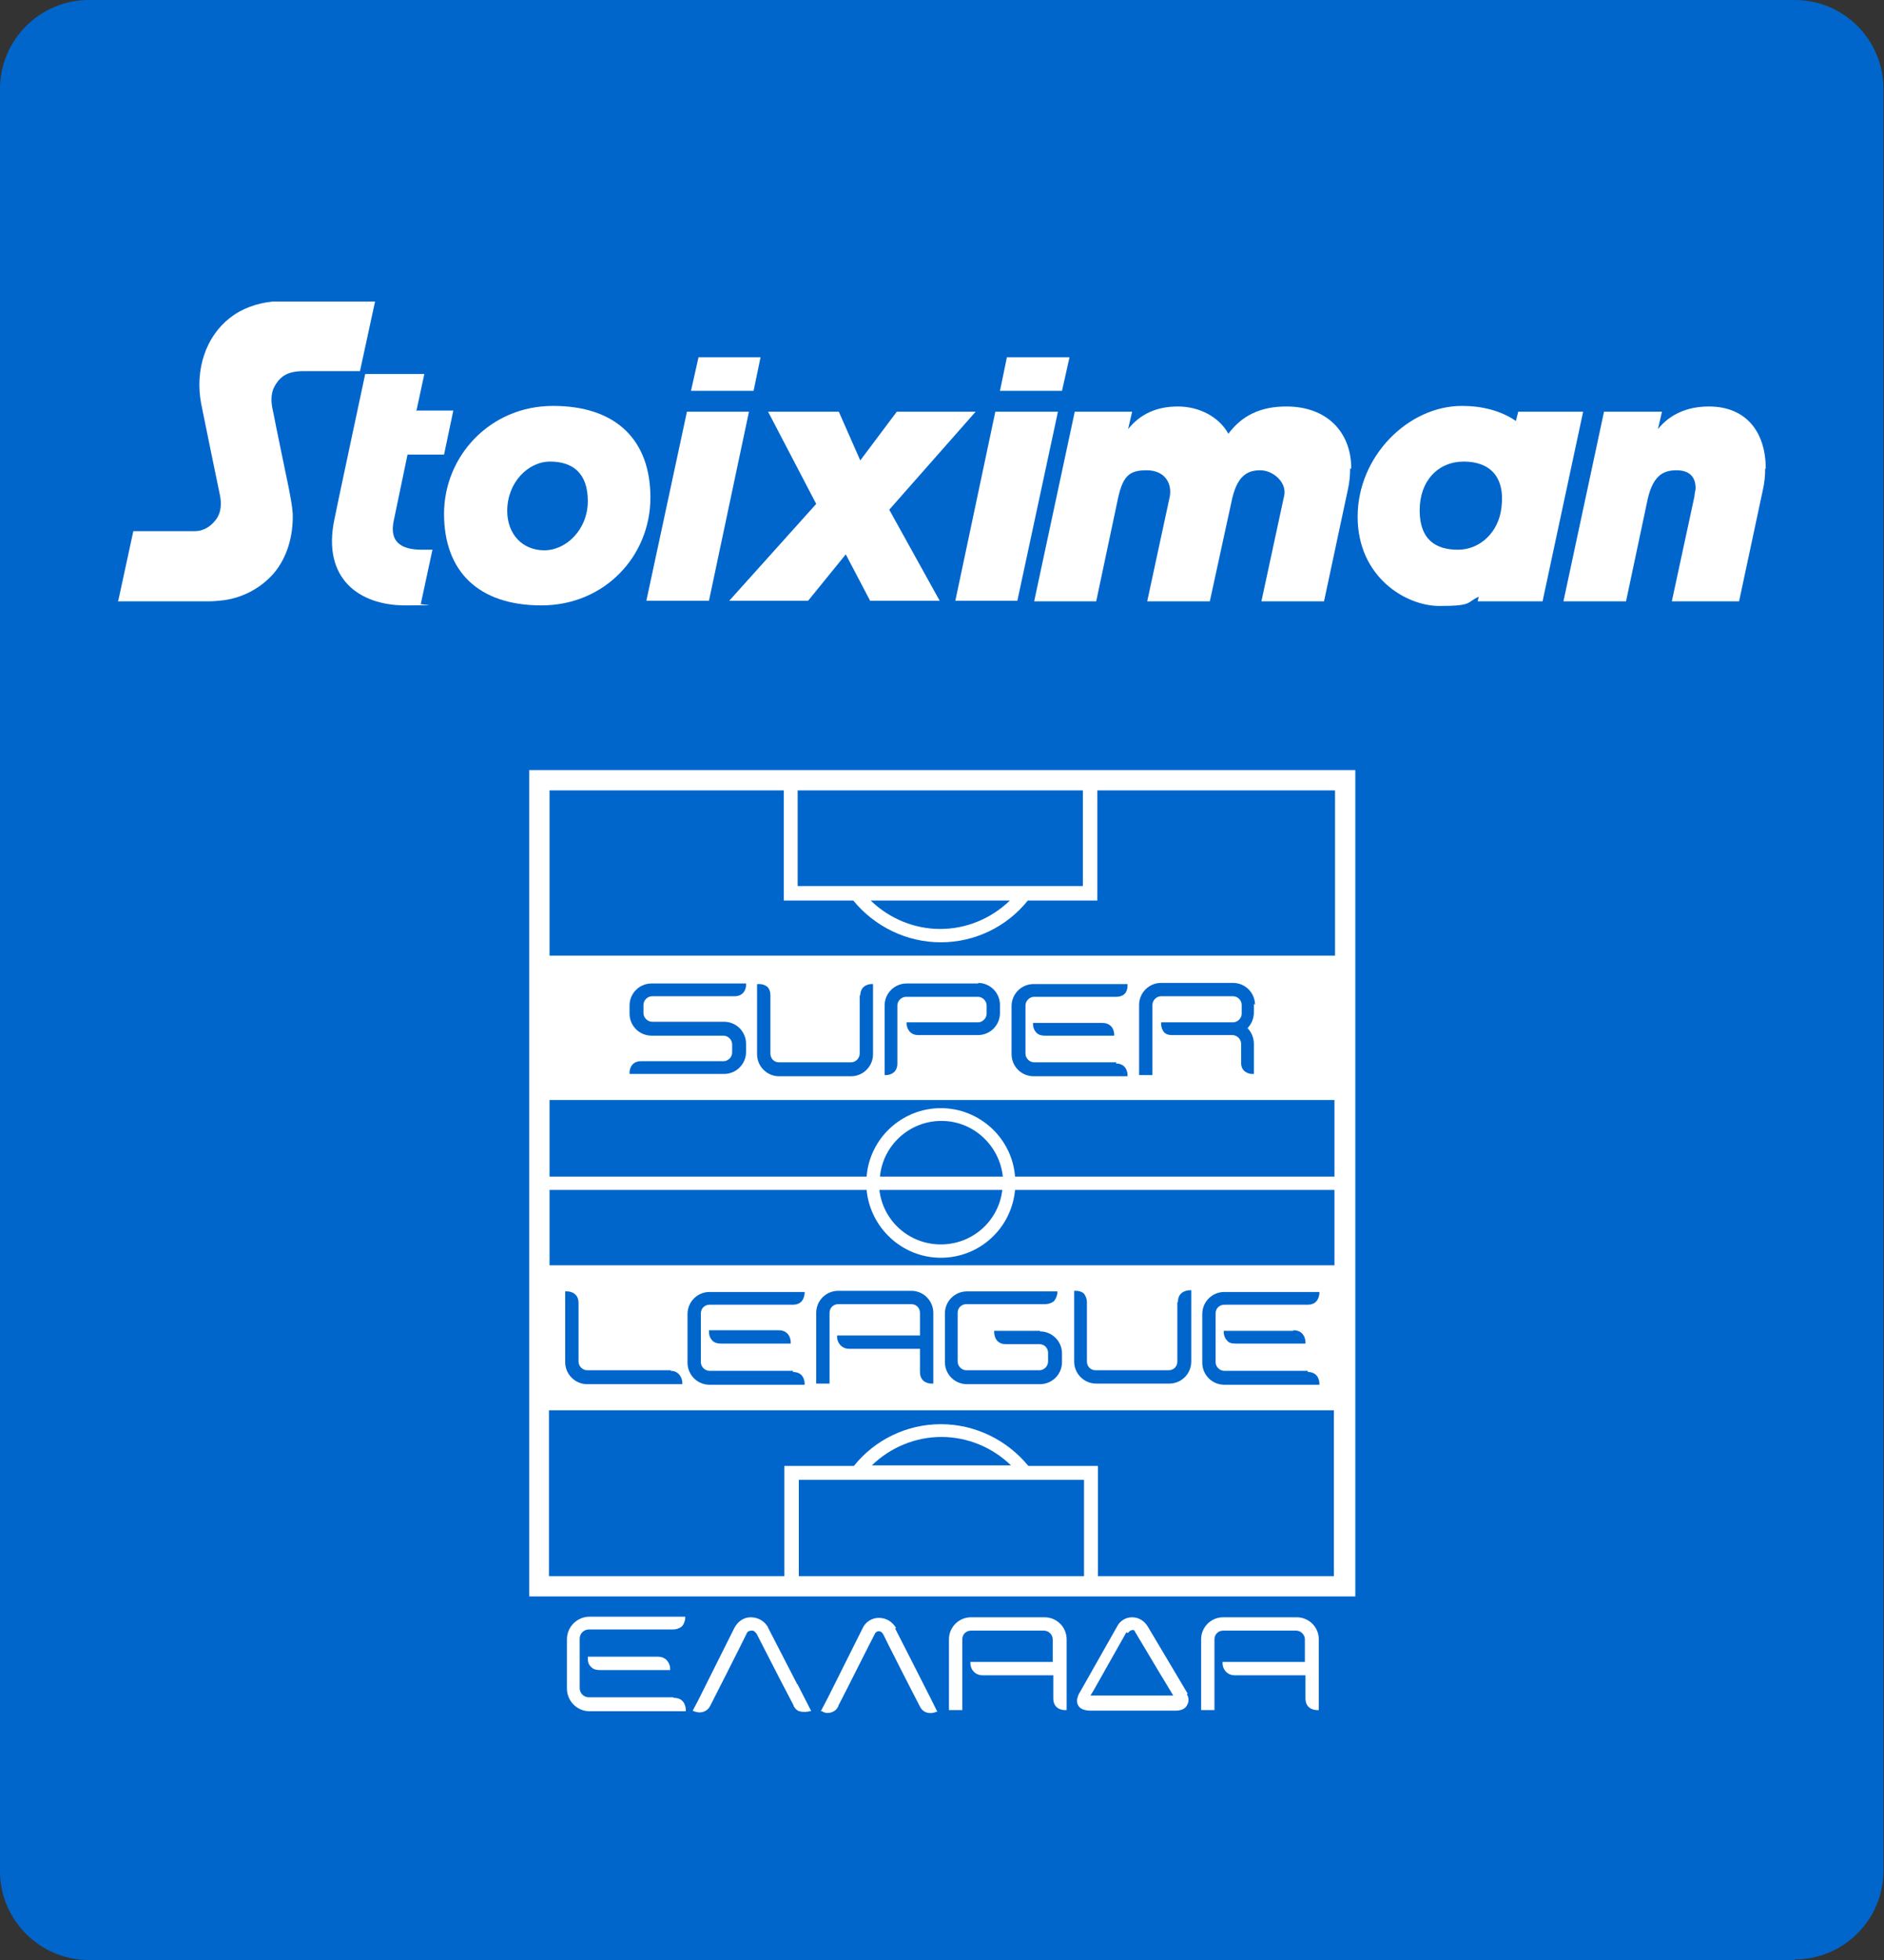
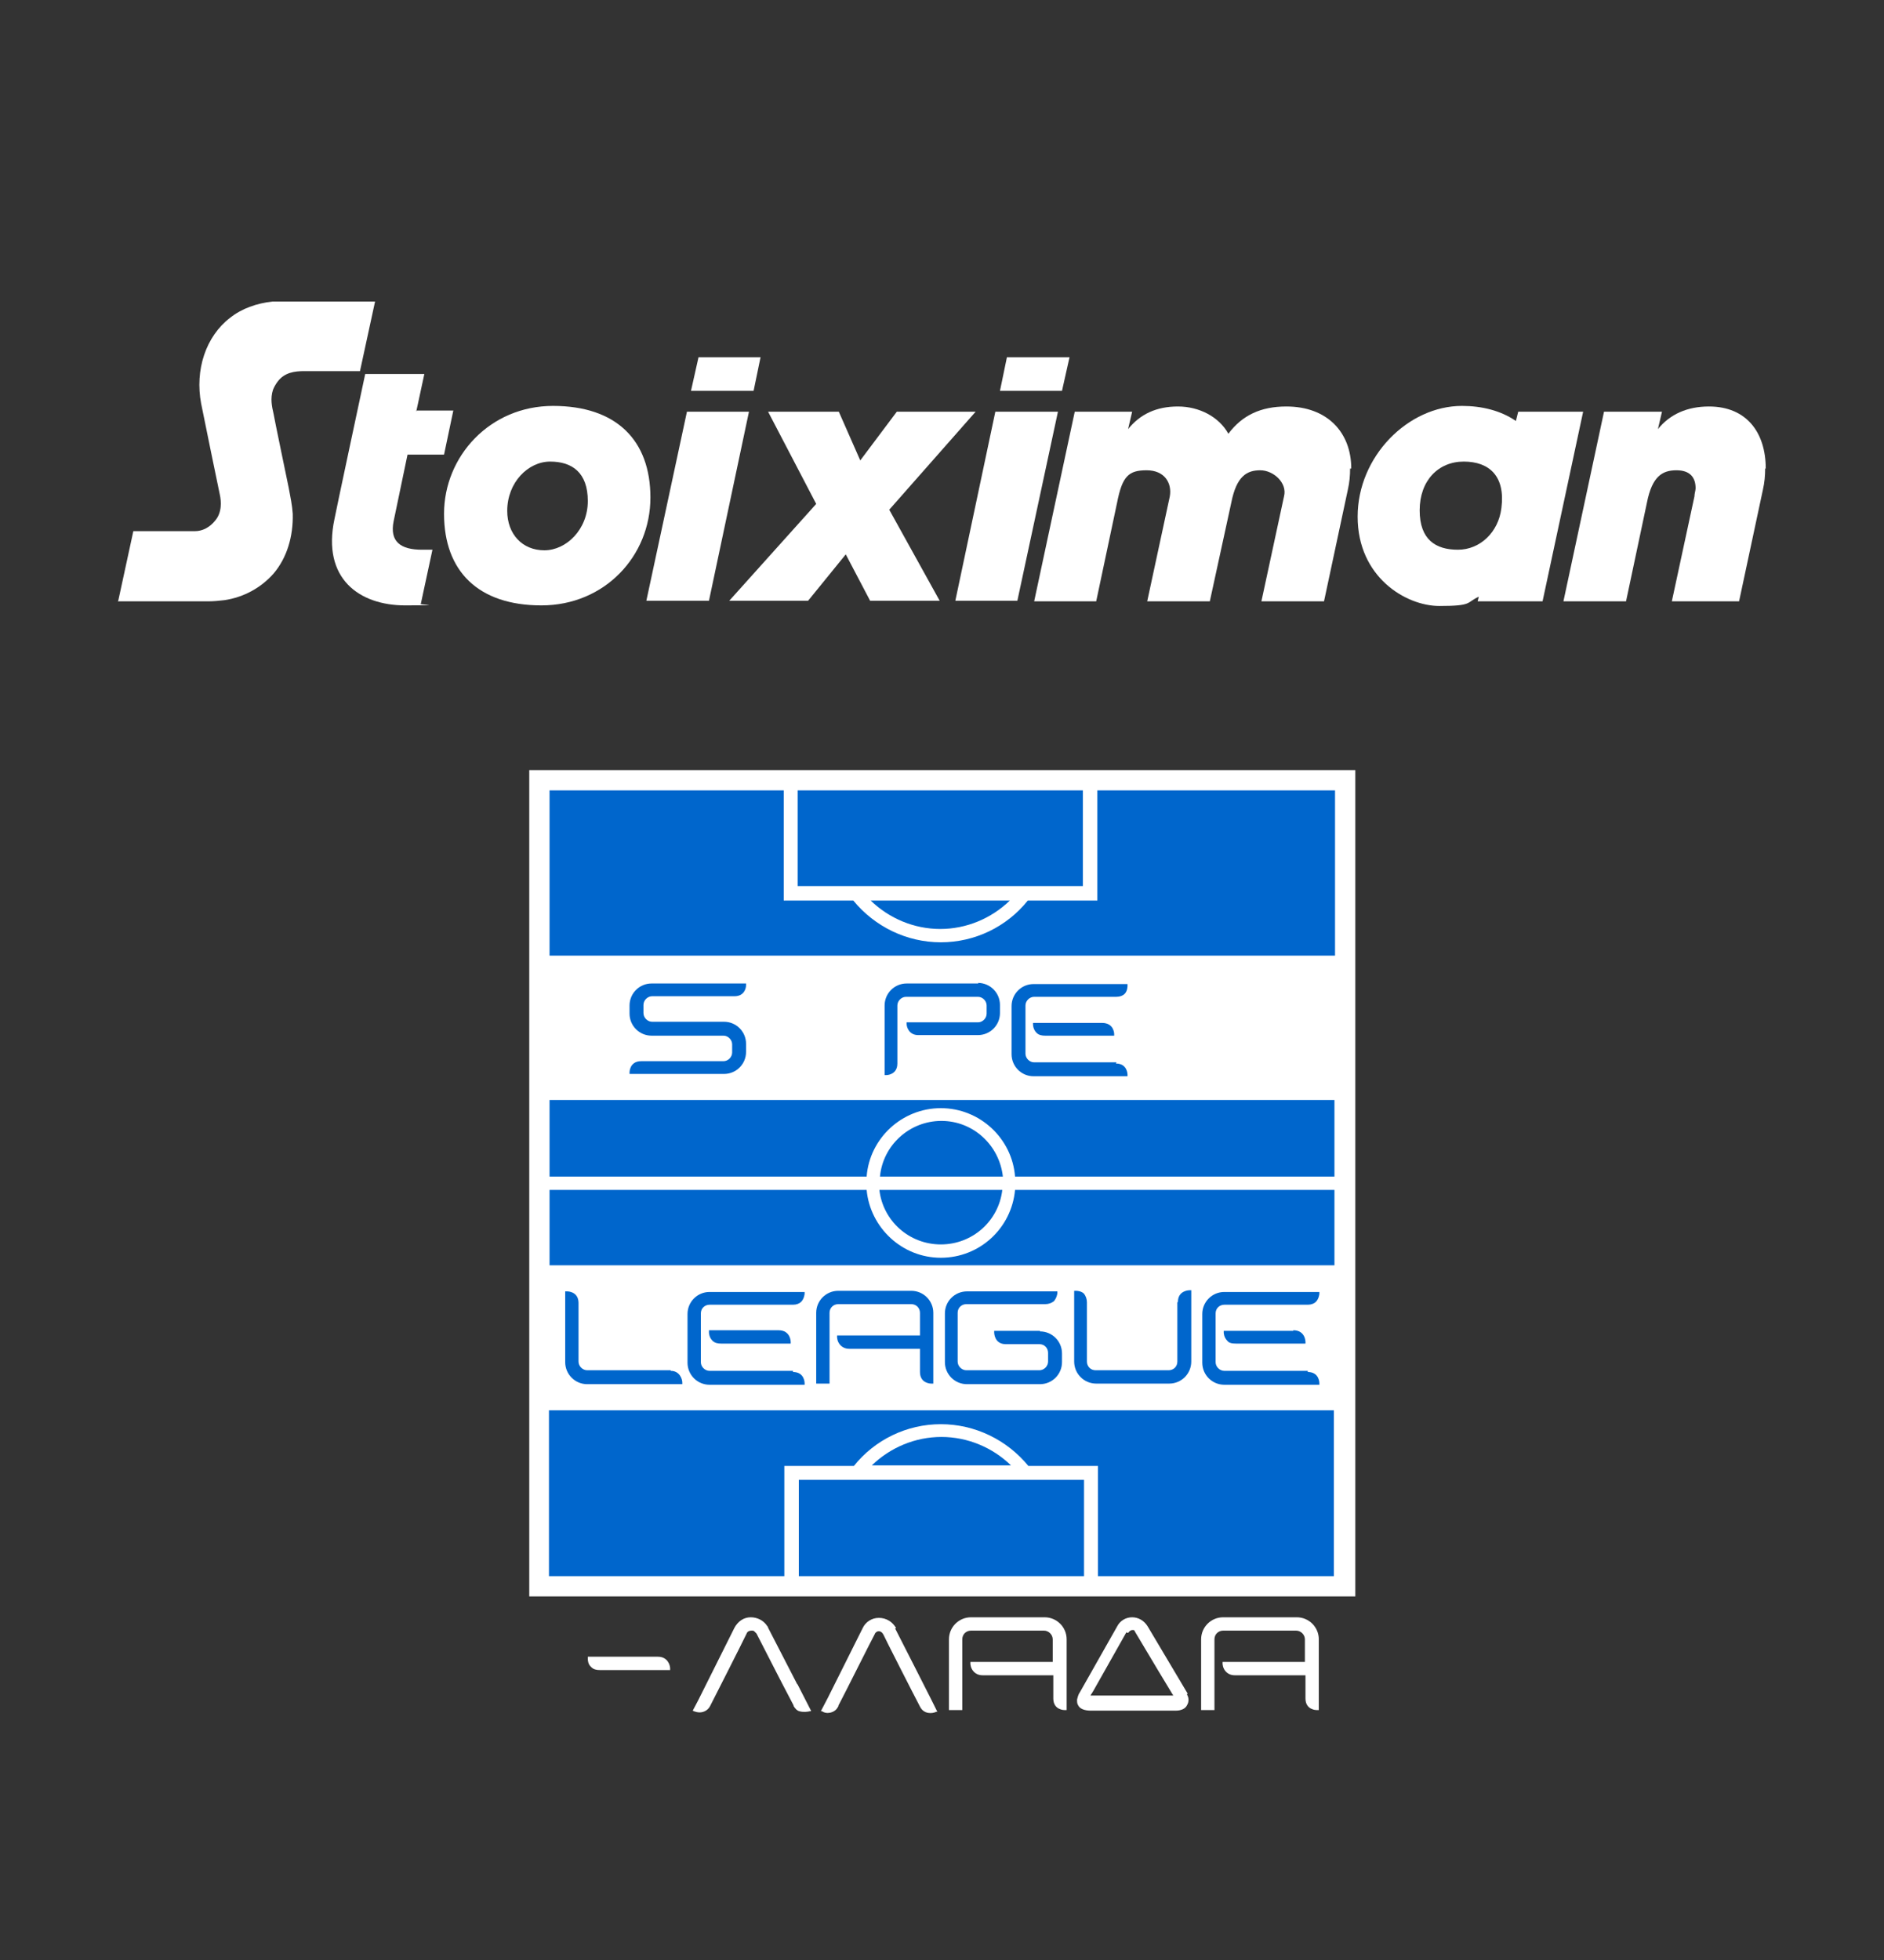
<svg xmlns="http://www.w3.org/2000/svg" id="Layer_1" version="1.1" viewBox="0 0 325 338">
  <rect x="0" y="0" width="325" height="338" fill="#333333" stroke="none" />
  <defs>
    <style>
      .st0, .st1 {
        fill: none;
      }

      .st2 {
        fill: #06c;
      }

      .st3 {
        fill: #fff;
      }

      .st1 {
        stroke: #fff;
        stroke-width: 1.2px;
      }

      .st4 {
        clip-path: url(#clippath);
      }
    </style>
    <clipPath id="clippath">
      <rect class="st0" width="325" height="338" />
    </clipPath>
  </defs>
  <g class="st4">
-     <path class="st2" d="M309.6,338H15.3C6.9,338,0,331.1,0,322.7V15.3C0,6.9,6.9,0,15.3,0h294.3c8.5,0,15.3,6.9,15.3,15.3v307.3c0,8.5-6.9,15.3-15.3,15.3" />
    <rect class="st3" x="91.9" y="133.4" width="141.3" height="141.3" />
    <rect class="st1" x="91.9" y="133.4" width="141.3" height="141.3" />
    <path class="st2" d="M137.6,136.3h49.2v16.5s-49.2,0-49.2,0v-16.5ZM174.2,155.3c-3.2,3.1-7.5,4.9-12,4.9s-8.8-1.8-12-4.9h23.9ZM94.8,136.3h40.4v19h12c3.7,4.5,9.2,7.2,15.1,7.2s11.4-2.7,15-7.2h12v-19h41v28.5H94.8v-28.5ZM94.8,189.7h135.4v13.2h-55.1c-.5-6.6-6.1-11.8-12.8-11.8s-12.3,5.2-12.8,11.8h-54.7v-13.2ZM151.8,202.9c.5-5.4,5.1-9.6,10.6-9.6s10,4.2,10.6,9.6h-21.2ZM172.9,205.2c-.6,5.3-5.1,9.4-10.6,9.4s-10-4.1-10.6-9.4h21.1ZM149.5,205.2c.6,6.5,6.1,11.7,12.8,11.7s12.2-5.1,12.8-11.7h55.1v13H94.8v-13h54.7ZM187,271.8h-49.2v-16.6s49.2,0,49.2,0v16.6ZM150.4,252.7c3.2-3.1,7.5-4.9,12-4.9s8.8,1.8,12,4.9h-23.9ZM189.4,271.8v-19h-12c-3.7-4.5-9.2-7.2-15.1-7.2s-11.4,2.7-15,7.2h-12v19h-40.6v-28.6h135.4v28.6h-40.8Z" />
    <path class="st3" d="M223.6,278.9h-12.6c-2.1,0-3.8,1.7-3.8,3.8v12.2h2.3v-12.2c0-.9.7-1.5,1.5-1.5h12.6c.8,0,1.5.7,1.5,1.5v3.9h-14.2v.3c0,0,0,.8.6,1.4.4.4.9.6,1.5.6h12.2v4c0,2,1.9,2,1.9,2h.4v-12.2c0-2.1-1.7-3.8-3.8-3.8" />
    <path class="st3" d="M180.1,278.9h-12.6c-2.1,0-3.8,1.7-3.8,3.8v12.2h2.3v-12.2c0-.9.7-1.5,1.5-1.5h12.6c.8,0,1.5.7,1.5,1.5v3.9h-14.2v.3c0,0,0,.8.6,1.4.4.4.9.6,1.5.6h12.2v4c0,2,1.9,2,1.9,2h.4v-12.2c0-2.1-1.7-3.8-3.8-3.8" />
    <path class="st3" d="M101.4,285.8v.3c0,.1,0,.9.6,1.4.4.4.9.5,1.5.5h12.1v-.3c0-.5-.4-2-2.1-2h-12.1Z" />
-     <path class="st3" d="M116.1,292.7h-14.5c-.9,0-1.6-.7-1.6-1.6v-8.5c0-.9.7-1.6,1.6-1.6h14.5c.6,0,1.1-.2,1.5-.5.5-.5.6-1.3.6-1.4v-.3h-16.5c-2.1,0-3.9,1.7-3.9,3.9v8.5c0,2.1,1.7,3.9,3.9,3.9h16.6v-.3s0-2-2-2" />
    <path class="st3" d="M204.9,292.1l-6.9-11.6c-.6-1-1.6-1.6-2.7-1.6-1.1,0-2.1.6-2.6,1.6l-6.4,11.3c-.3.4-.4.9-.5,1.3,0,.4,0,.7.2,1,.3.6,1.1.9,2.2.9h14.6c.9,0,1.7-.3,2-1,.3-.5.3-1.2,0-1.7,0,0,0-.2-.1-.2M194.6,281.6c.2-.3.5-.5.7-.5h0s0,0,.1,0c0,0,.2,0,.2,0,0,0,0,0,0,0,0,0,0,0,0,0,0,0,.2.2.2.3l4,6.7,2.6,4.3s0,0,0,0c0,0,0,0,0,0,0,0,0,0-.2,0h-13.9c-.2,0-.2,0-.2,0,0,0,0,0,0,0,0,0,0,0,0,0l.5-.8,5.7-10.1Z" />
    <path class="st3" d="M154.6,280.8c-.6-1.1-1.7-1.8-3-1.8h0c-1.2,0-2.3.7-2.8,1.8l-6,12-1.2,2.3h0,0,.2c.3.2.6.3,1,.3s1.2-.2,1.6-.8c0,0,.1-.2.2-.3,0,0,0-.2.2-.5,1.1-2.1,5.5-10.9,6.1-12,.1-.3.4-.5.7-.5,0,0,0,0,0,0,.3,0,.6.2.8.6,0,.1,5.5,10.9,6.3,12.4.7,1.4,2.2,1.2,2.8.9h.2c0-.1-7.3-14.4-7.3-14.4Z" />
    <path class="st3" d="M137.5,290.4l-5-9.7h0c0-.2-.2-.3-.3-.5-.6-.8-1.6-1.3-2.7-1.3h0s0,0,0,0c-1.2,0-2.2.7-2.8,1.8l-4.5,9-1.5,3-.3.6-.9,1.7h0,0s.2.1.2.1c.3.1.6.2,1,.2.6,0,1.4-.3,1.8-1.1,0,0,5.7-11.2,6.3-12.5.1-.3.4-.5.8-.5s.4,0,.6.2c0,0,.2.2.3.3,0,0,2.2,4.3,4,7.8,1.1,2.1,2.1,4,2.4,4.6,0,0,0,0,0,.1.3.5.6.8,1,.9.7.2,1.4.1,1.8,0h.2c0-.1,0-.1,0-.1h0l-2.3-4.5Z" />
    <path class="st2" d="M136.8,236.4h-14.4c-.8,0-1.5-.7-1.5-1.5v-8.4c0-.9.7-1.5,1.5-1.5h14.4c.6,0,1.1-.2,1.4-.5.5-.5.6-1.3.6-1.4v-.3h-16.4c-2.1,0-3.8,1.7-3.8,3.8v8.4c0,2.1,1.7,3.8,3.8,3.8h16.4v-.3s0-1.9-2-1.9" />
    <path class="st2" d="M122.3,229.5v.3c0,0,0,.8.6,1.4.4.4.9.5,1.5.5h12v-.3s0-2-2.1-2h-12Z" />
    <path class="st2" d="M115.7,236.3h-14.4c-.8,0-1.5-.7-1.5-1.5v-10.1c0-2-1.9-2-1.9-2h-.4v12.2c0,2.1,1.7,3.8,3.8,3.8h16.4v-.3c0-.5-.4-2-2-2" />
    <path class="st2" d="M157.2,222.6h-12.6c-2.1,0-3.8,1.7-3.8,3.8v12.2h2.3v-12.2c0-.9.7-1.5,1.5-1.5h12.6c.9,0,1.5.7,1.5,1.5v3.9h-14.3v.3c0,0,0,.8.6,1.4.4.4.9.6,1.5.6h12.2v4c0,2,1.9,2,1.9,2h.4v-12.2c0-2.1-1.7-3.8-3.8-3.8" />
    <path class="st2" d="M223.1,229.5h-12v.3c0,0,0,.8.6,1.4.3.4.8.5,1.5.5h12v-.3s0-2-2.1-2" />
    <path class="st2" d="M225.6,236.4h-14.4c-.8,0-1.5-.7-1.5-1.5v-8.4c0-.9.7-1.5,1.5-1.5h14.4c.6,0,1.1-.2,1.4-.5.5-.5.6-1.3.6-1.4v-.3h-16.4c-2.1,0-3.8,1.7-3.8,3.8v8.4c0,2.1,1.7,3.8,3.8,3.8h16.4v-.3s0-1.9-2-1.9" />
    <path class="st2" d="M179.4,229.5h-7.9v.3s0,2,2,2h5.8c.9,0,1.5.7,1.5,1.5v1.5c0,.8-.7,1.5-1.5,1.5h-12.6c-.8,0-1.5-.7-1.5-1.5v-8.4c0-.9.7-1.5,1.5-1.5h13.6c.6,0,1.1-.2,1.5-.5.5-.6.6-1.3.6-1.4v-.3h-15.6c-2.1,0-3.8,1.7-3.8,3.8v8.4c0,2.1,1.7,3.8,3.8,3.8h12.6c2.1,0,3.8-1.7,3.8-3.8v-1.5c0-2.1-1.7-3.8-3.8-3.8" />
    <path class="st2" d="M203.1,224.6v10.2c0,.9-.7,1.5-1.5,1.5h-12.6c-.9,0-1.5-.7-1.5-1.5v-10.2c0-.6-.2-1.1-.5-1.5-.5-.5-1.3-.5-1.4-.5h-.3v12.2c0,2.1,1.7,3.8,3.8,3.8h12.6c2.1,0,3.8-1.7,3.8-3.8v-12.3h-.3s-2,0-2,2" />
-     <path class="st2" d="M148.3,171.6v10.1c0,.8-.7,1.5-1.5,1.5h-12.4c-.9,0-1.5-.7-1.5-1.5v-10.1c0-.6-.2-1.1-.5-1.4-.6-.5-1.3-.5-1.4-.5h-.4v12.1c0,2.1,1.7,3.8,3.8,3.8h12.4c2.1,0,3.8-1.7,3.8-3.8v-12.1h-.3s-1.9,0-1.9,2" />
-     <path class="st2" d="M216.5,173.3c0-2.1-1.7-3.8-3.8-3.8h-12.4c-2.1,0-3.8,1.7-3.8,3.8v12.1h2.3v-12.1c0-.8.7-1.5,1.5-1.5h12.4c.8,0,1.5.7,1.5,1.5v1.5c0,.8-.7,1.5-1.5,1.5h-12.4v.3c0,0,0,.8.5,1.4.4.4.8.5,1.4.5h10.4c.8,0,1.5.7,1.5,1.5v3.3c0,1.6,1.4,1.9,1.9,1.9h.3v-5.2c0-1-.4-2-1.1-2.7.7-.7,1.1-1.7,1.1-2.7v-1.5Z" />
    <path class="st2" d="M168.8,169.6h-12.4c-2.1,0-3.8,1.7-3.8,3.8v12h.3s1.9,0,1.9-2v-10c0-.8.7-1.5,1.5-1.5h12.4c.8,0,1.5.7,1.5,1.5v1.4c0,.8-.7,1.5-1.5,1.5h-12.3v.3c0,.5.4,1.9,2,1.9h10.3c2.1,0,3.8-1.7,3.8-3.8v-1.4c0-2.1-1.7-3.8-3.8-3.8" />
    <path class="st2" d="M108.6,173.4v1.4c0,2.1,1.7,3.8,3.8,3.8h12.4c.8,0,1.5.7,1.5,1.5v1.4c0,.8-.7,1.5-1.5,1.5h-14.2c-2,0-2,1.9-2,1.9v.3h16.3c2.1,0,3.8-1.7,3.8-3.8v-1.4c0-2.1-1.7-3.8-3.8-3.8h-12.4c-.8,0-1.5-.7-1.5-1.5v-1.4c0-.8.7-1.5,1.5-1.5h14.2c1.7,0,2-1.4,2-1.9v-.3h-16.3c-2.1,0-3.8,1.7-3.8,3.8" />
    <path class="st2" d="M178.2,176.4v.3c0,0,0,.8.6,1.4.4.4.9.5,1.5.5h11.9v-.3s0-1.9-2.1-1.9h-11.8Z" />
    <path class="st2" d="M192.6,183.2h-14.2c-.8,0-1.5-.7-1.5-1.5v-8.3c0-.8.7-1.5,1.5-1.5h14.2c.6,0,1.1-.2,1.4-.5.5-.5.5-1.3.5-1.4v-.3h-16.2c-2.1,0-3.8,1.7-3.8,3.8v8.3c0,2.1,1.7,3.8,3.8,3.8h16.2v-.3s0-1.9-2-1.9" />
    <path class="st3" d="M273.1,71h-11.2l-.4,1.6c-2.6-1.8-5.9-2.6-9.3-2.6-9.3,0-18,8.7-18,19.1s8.3,15.4,14.1,15.4,4.6-.6,6.8-1.6l-.2.8h11.2l7-32.7ZM259,87.6c-.5,4.2-3.7,7.2-7.5,7.2s-6.6-1.7-6.6-6.8,3.2-8.4,7.6-8.4,7.2,2.5,6.5,8" />
    <polygon class="st3" points="162.1 103.6 150.1 103.6 145.9 95.6 139.4 103.6 125.8 103.6 140.8 86.9 132.5 71 144.7 71 148.4 79.4 154.7 71 168.3 71 153.4 87.9 162.1 103.6" />
    <path class="st3" d="M232.9,80.8c0,1.2-.1,2.4-.4,3.7l-4.1,19.2h-10.8l3.9-18.1c.6-2.3-1.8-4.5-4.1-4.5s-4.1,1-5,5.6l-3.7,17h-10.8l3.9-18.1c.4-2.3-.9-4.5-4-4.5s-4.2,1-5.1,5.6l-3.6,17h-10.7l7-32.7h9.9l-.7,3c2.1-2.6,4.9-3.9,8.6-3.9s7.1,1.8,8.7,4.7c2.4-3.2,5.6-4.7,10-4.7,7.1,0,11.2,4.5,11.2,10.7" />
    <path class="st3" d="M304.5,80.8c0,1.2-.1,2.4-.4,3.7l-4.1,19.2h-11.6l3.9-18.1c0-.5.2-1,.2-1.4,0-1.8-.9-3.1-3.3-3.1s-4.2,1-5.1,5.6l-3.6,17h-10.8l7-32.7h10l-.7,3c2.1-2.6,5.1-3.9,8.8-3.9,6.5,0,9.8,4.5,9.8,10.7" />
    <path class="st3" d="M112.2,85.8c0,10.1-7.9,18.6-18.8,18.6s-16.8-5.9-16.8-15.8,7.9-18.6,18.8-18.6,16.8,5.9,16.8,15.8M87.5,88.1c0,4,2.6,6.8,6.4,6.8s7.5-3.6,7.5-8.5-2.7-6.8-6.5-6.8-7.4,3.6-7.4,8.5" />
    <path class="st3" d="M71.8,71l1.4-6.5h-10.2s-5.3,24.8-5.3,25c-2.2,10.3,4.3,14.9,12.2,14.9s1.8-.1,2.7-.3l2-9.3h-1.8c-3.7,0-5.6-1.4-4.9-4.9l2.4-11.5h6.3l1.6-7.6h-6.3Z" />
    <polygon class="st3" points="111.5 103.6 118.5 71 129.2 71 122.3 103.6 111.5 103.6" />
    <polygon class="st3" points="164.8 103.6 171.7 71 182.5 71 175.5 103.6 164.8 103.6" />
    <path class="st3" d="M20.4,103.6l2.6-12h10.6c1.4,0,2.6-.7,3.5-1.8,1.2-1.4,1.1-3.3.8-4.6,0,0-2.9-14-3.2-15.6-1.1-5.8.8-11.6,5-14.8,2-1.6,4.6-2.5,7.3-2.8.6,0,1.2,0,1.7,0h16l-2.6,12h-9.6c-1.6,0-3.4.2-4.6,1.8-.3.4-.6.9-.8,1.4-.5,1.5-.2,2.9.1,4.2,0,.2,2.6,12.7,2.6,12.7.3,1.6.6,3,.7,4.5.1,3.9-1,7.6-3.3,10.3-2.1,2.4-5.1,4.1-8.5,4.6-.9.1-1.8.2-2.8.2h-15.6Z" />
    <polygon class="st3" points="120.5 61.6 119.2 67.4 130 67.4 131.2 61.6 120.5 61.6" />
    <polygon class="st3" points="173.7 61.6 172.5 67.4 183.2 67.4 184.5 61.6 173.7 61.6" />
  </g>
</svg>